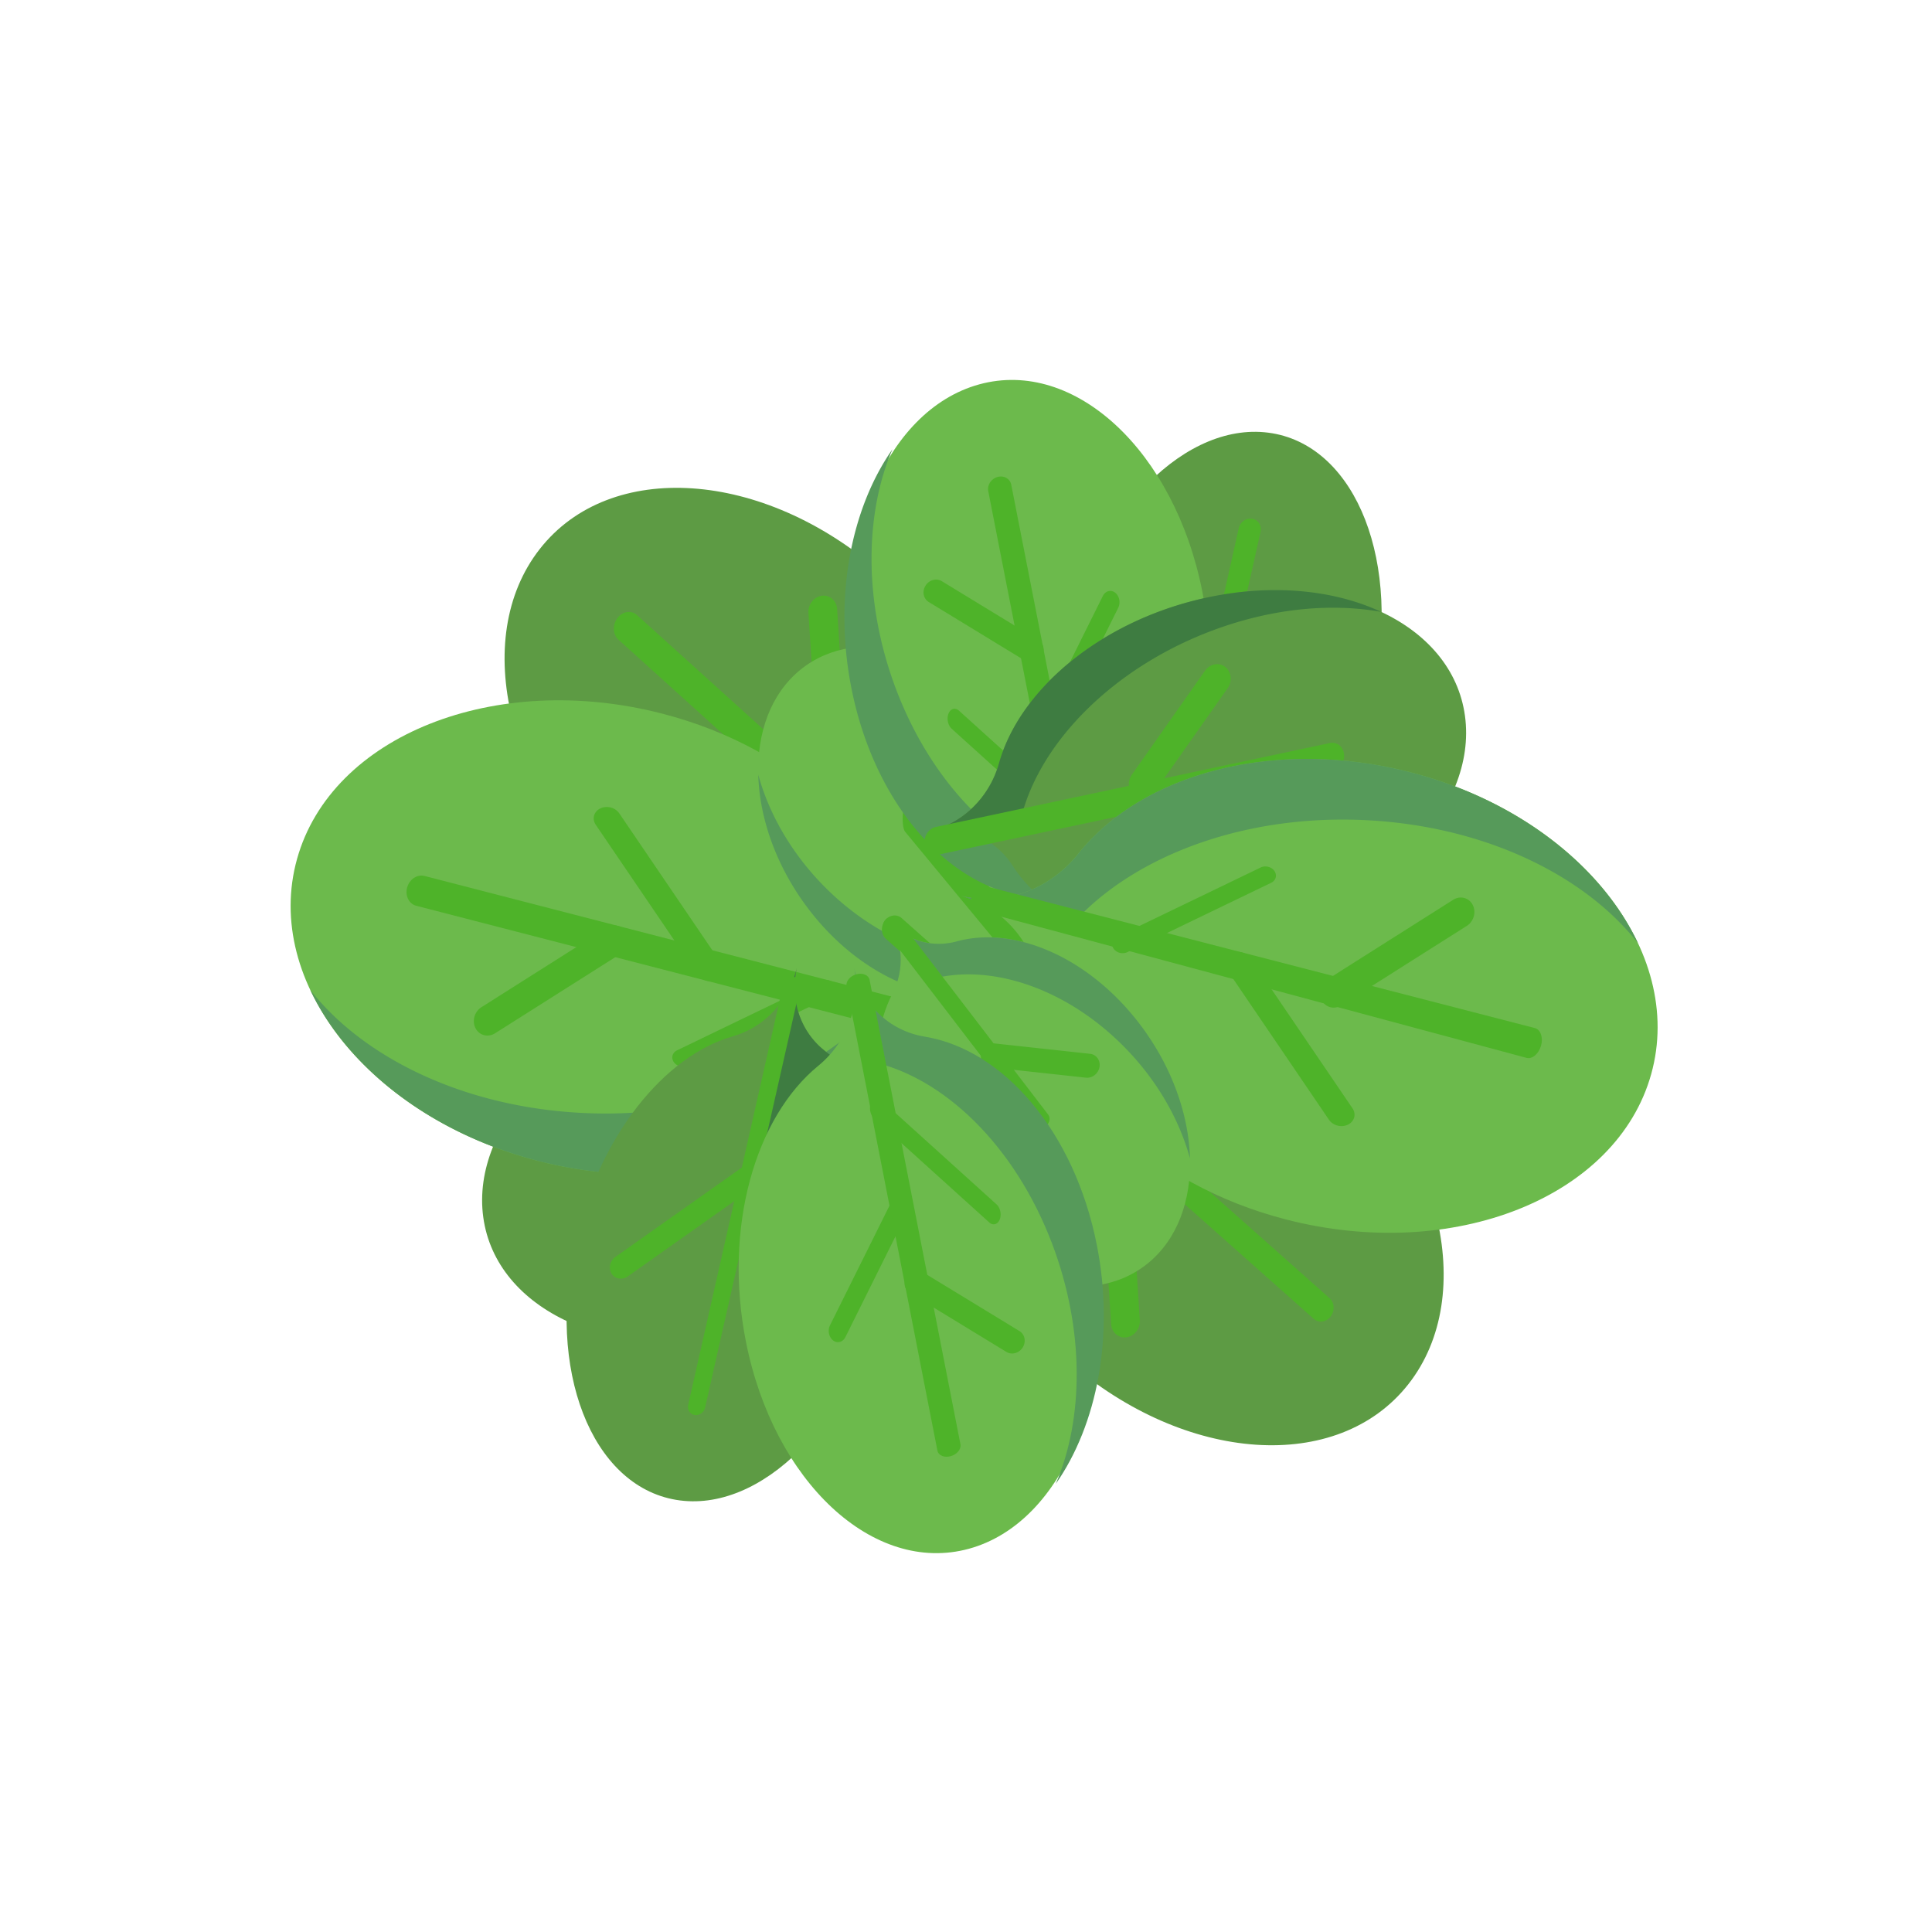
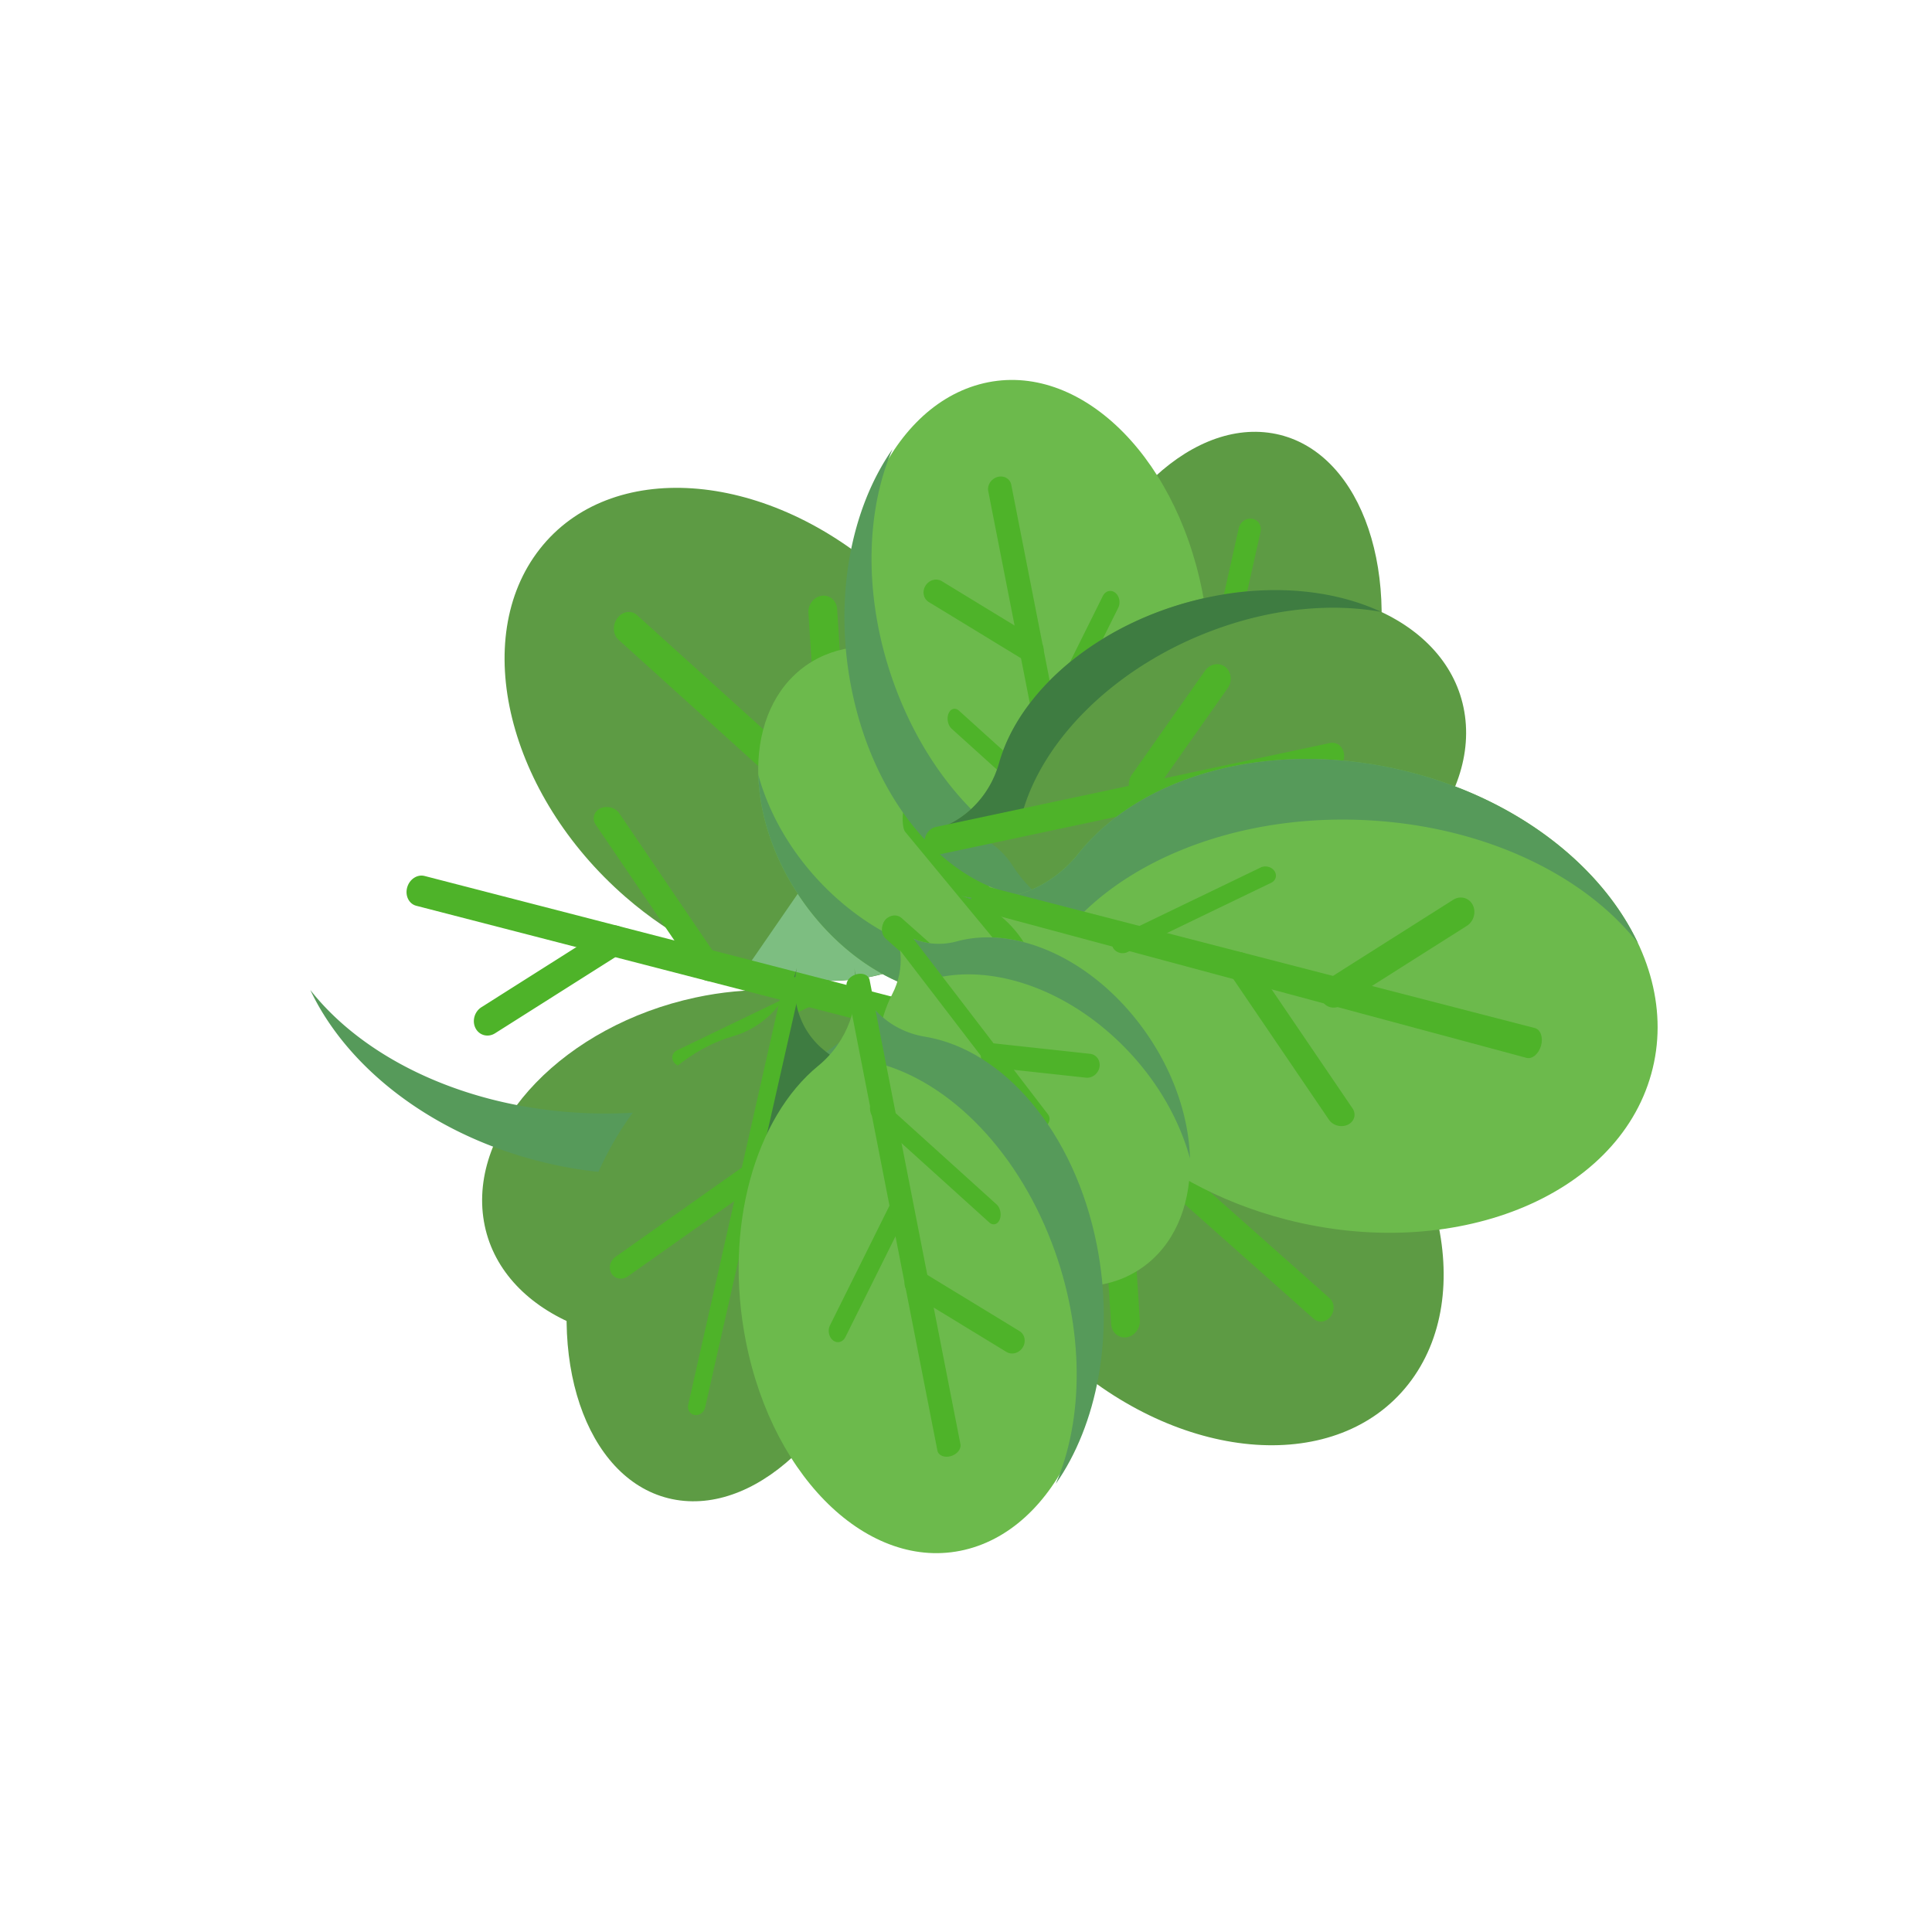
<svg xmlns="http://www.w3.org/2000/svg" width="200" height="200">
  <path d="M50.026 125.995c1.311 9.662 13.269 15.152 26.707 12.261 10.868-2.337 19.376-9.44 21.54-17.181.996-3.565 3.847-6.285 7.253-7.017-3.406.732-6.812-.643-8.693-3.588-4.083-6.399-13.983-9.541-24.85-7.204-13.439 2.89-23.27 13.067-21.957 22.73zm0 0" fill="#5d9b44" />
  <path d="M96.23 115.43c-.088.025-.173.025-.261.047-2.008 8.055-10.03 16.029-20.843 19.74-5.82 1.998-11.535 2.426-16.417 1.558 4.847 2.261 11.253 2.938 18.024 1.481 10.868-2.337 19.376-9.44 21.54-17.181.997-3.565 3.847-6.285 7.253-7.018a8.343 8.343 0 01-3.263.048c-2.015.406-4.038.774-6.032 1.325zm0 0" fill="#3e7c41" />
  <path d="M55.883 56.826c-7.287 9.29-3.321 25.414 8.857 36.015 9.85 8.573 22.053 10.91 30.217 6.577 3.758-1.995 8.137-1.496 11.224 1.191-3.087-2.687-4.378-7.122-3.226-11.386 2.5-9.261-1.976-21.447-11.825-30.02-12.18-10.601-27.96-11.665-35.247-2.377zm0 0" fill="#5d9b44" />
  <path d="M77.348 100.116c5.317 1.726 10.58 1.878 15.007.393.164-.054.326-.11.488-.17a16.863 16.863 0 002.114-.921c.008-.004.79-.37 1.177-.518a12.24 12.24 0 011.105-.345c3.155-.822 6.464-.103 8.942 2.054a10.035 10.035 0 01-1.114-1.157L87.839 84.894l-10.49 15.222zm0 0" fill="#7dbe81" />
  <path d="M87.897 83.857c-.174.624-.688 1.12-1.324 1.206-.82.11-1.532-.504-1.588-1.373l-1.297-20.243c-.056-.868.563-1.663 1.384-1.774.82-.112 1.531.503 1.588 1.372l1.297 20.243c.013.196-.01.389-.06.57zm0 0" fill="#4eb329" />
  <path d="M117.691 111.71c-.06.215-.16.422-.3.609-.53.704-1.434.843-2.023.31L64.02 66.217c-.588-.53-.637-1.532-.107-2.237.53-.703 1.434-.842 2.023-.31l51.349 46.412c.431.391.571 1.036.406 1.629zm0 0" fill="#4eb329" />
  <path d="M116.872 111.546c-.185.664-.711 1.206-1.383 1.345l-50.997 10.39c-.913.186-1.748-.448-1.865-1.417-.117-.975.53-1.904 1.441-2.091l50.998-10.39c.913-.187 1.748.447 1.864 1.416.03.257.008.51-.058.747zm0 0" fill="#4eb329" />
  <path d="M84.766 119.384a1.72 1.72 0 01-.255.535l-7.572 10.757c-.506.721-1.442.9-2.09.4-.647-.496-.764-1.481-.253-2.207l7.573-10.756c.506-.72 1.442-.9 2.09-.4.497.381.68 1.053.507 1.67zm0 0" fill="#4eb329" />
-   <path d="M102.275 107.395c-4.39-1.133-7.665-4.882-8.318-9.668-1.417-10.393-11.388-20.233-25.394-23.85-17.319-4.472-34.25 2.264-37.814 15.047-3.565 12.782 7.585 26.77 24.904 31.242 14.006 3.618 27.757-.096 34.391-8.408 3.055-3.829 7.842-5.496 12.23-4.363zm0 0" fill="#6cba4c" />
  <path d="M90.836 104.277c-6.499 7.41-18.688 11.899-32.011 10.84-11.634-.924-21.396-5.879-26.702-12.633 3.742 7.928 12.355 14.797 23.53 17.682 14.006 3.618 27.757-.096 34.391-8.408 3.055-3.829 7.842-5.496 12.23-4.363a10.9 10.9 0 01-1.665-.594l-9.773-2.524zm0 0" fill="#569a5a" />
  <path d="M86.53 102.598a.849.849 0 01-.465.532l-14.892 7.182c-.487.235-1.124.07-1.423-.367-.3-.438-.148-.983.34-1.217l14.892-7.182c.487-.235 1.124-.07 1.423.367.15.22.187.465.125.685zm-11.69-1.915a1.18 1.18 0 01-.643.74c-.673.327-1.552.1-1.965-.507L61.672 85.38c-.413-.608-.202-1.363.47-1.69.674-.327 1.552-.1 1.965.507l10.561 15.537c.207.303.257.644.172.95zm-9.881-2.925c-.11.395-.36.754-.722.984l-12.99 8.224c-.726.458-1.628.225-2.016-.52-.389-.747-.117-1.724.608-2.182l12.99-8.225c.726-.46 1.628-.226 2.017.52.194.374.223.805.113 1.2zm0 0" fill="#4eb329" />
  <path d="M117.452 111.315c-.238.853-1.044 1.385-1.8 1.19L43.09 93.765c-.757-.195-1.177-1.043-.94-1.897.239-.852 1.044-1.384 1.8-1.188l72.561 18.739c.757.195 1.177 1.043.94 1.896zm0 0" fill="#4eb329" />
  <path d="M82.837 69.348c-6.099 4.984-5.739 16.034.803 24.681 5.29 6.994 13.004 10.274 18.987 8.638 2.754-.755 5.569.203 7.227 2.395-1.658-2.192-1.888-5.261-.535-7.866 2.943-5.657 1.695-14.221-3.596-21.214-6.54-8.647-16.788-11.618-22.886-6.634zm0 0" fill="#6cba4c" />
  <path d="M105.755 98.816c-.047-.054-.077-.117-.121-.172-6.142 1.88-14.28-.68-20.483-7.061-3.338-3.435-5.578-7.445-6.655-11.386.122 4.495 1.849 9.471 5.145 13.83 5.29 6.992 13.003 10.272 18.986 8.636 2.755-.753 5.57.203 7.228 2.395a6.883 6.883 0 01-1.145-2.372c-.962-1.308-1.902-2.638-2.955-3.87zm0 0" fill="#569a5a" />
  <path d="M131.694 44.85c-8.78-1.476-18.35 8.144-21.378 21.484-2.449 10.788.131 20.706 5.85 24.887 2.634 1.924 3.789 5.341 3.022 8.723.767-3.382 3.332-6.174 6.613-7.105 7.127-2.021 13.855-10.376 16.305-21.165 3.027-13.34-1.635-25.35-10.412-26.825zm0 0" fill="#5d9b44" />
  <path d="M109.687 78.609c.643 4.615 2.335 8.537 4.851 11.164a12.355 12.355 0 001.627 1.452c.005.005.52.425.752.648a8.5 8.5 0 01.61.666c1.634 1.97 2.275 4.696 1.659 7.41.1-.445.243-.876.404-1.298l3.987-18.689-13.89-1.353zm0 0" fill="#3e7c41" />
  <path d="M124.302 79.566c-.483.132-.994-.039-1.27-.469-.354-.555-.18-1.332.39-1.735l13.27-9.378c.57-.402 1.32-.28 1.675.276s.18 1.332-.388 1.735l-13.272 9.378c-.128.09-.267.155-.405.193zm0 0" fill="#4eb329" />
  <path d="M116.947 112.445a1.131 1.131 0 01-.488.026c-.623-.103-1.01-.71-.866-1.357l12.64-56.43c.145-.646.767-1.087 1.391-.985.624.105 1.011.711.867 1.358l-12.64 56.431a1.29 1.29 0 01-.904.957zm0 0" fill="#4eb329" />
  <path d="M115.356 111.17c-.455.125-.935.01-1.21-.328L93.702 86.107c-.374-.462-.368-2.627.185-3.032.558-.407 1.327-.437 1.702.023l20.563 26.276c.374.462.228 1.164-.327 1.57a1.448 1.448 0 01-.47.227zm0 0" fill="#4eb329" />
  <path d="M99.166 92.06c-.145.04-.296.054-.45.036l.424-2.47c.661.072 1.101.684.985 1.366a1.35 1.35 0 01-.96 1.067z" fill="#4eb329" />
  <path d="M113.257 99.907c-.728-3.689.694-7.65 3.714-10.122 6.557-5.365 9.823-16.77 7.495-28.542-2.877-14.557-13.215-24.163-23.09-21.455-9.875 2.707-15.548 16.704-12.672 31.26 2.327 11.773 9.533 20.307 17.427 21.71 3.635.646 6.398 3.46 7.126 7.15zm0 0" fill="#6cba4c" />
  <path d="M111.472 90.215c-7.452-1.62-14.826-8.639-18.699-18.833-3.383-8.902-3.288-18.138-.387-24.876-4.268 6.09-6.102 15.296-4.256 24.69 2.315 11.776 9.685 20.265 17.818 21.603 3.744.615 6.573 3.412 7.299 7.102a9.629 9.629 0 01-.16-1.47l-1.615-8.216zm0 0" fill="#569a5a" />
  <path d="M111.05 86.39c-.196.053-.415-.002-.61-.177L98.518 75.438c-.39-.352-.536-1.055-.326-1.572.209-.516.695-.65 1.084-.297l11.922 10.773c.39.353.536 1.056.326 1.573-.104.258-.278.42-.474.475zm-2.615-9.388a.795.795 0 01-.703-.15c-.441-.337-.584-1.04-.32-1.572l6.752-13.58c.264-.53.834-.687 1.274-.35.44.338.584 1.04.32 1.571l-6.752 13.581c-.132.265-.34.437-.571.5zm-1.375-8.464a1.148 1.148 0 01-.912-.12L96.145 62.32c-.558-.34-.707-1.098-.335-1.694.374-.596 1.128-.803 1.686-.463l10.002 6.1c.559.34.709 1.098.335 1.694a1.334 1.334 0 01-.773.581zm0 0" fill="#4eb329" />
  <path d="M115.58 112.156c-.658.18-1.292-.184-1.415-.815l-11.863-60.503c-.123-.631.31-1.288.969-1.469.659-.18 1.292.184 1.415.816l11.863 60.502c.123.631-.31 1.288-.968 1.469zm0 0" fill="#4eb329" />
  <path d="M151.655 74.118c-1.311-9.662-13.269-15.152-26.708-12.261-10.867 2.337-19.375 9.44-21.54 17.181-.996 3.565-3.846 6.285-7.252 7.018 3.406-.733 6.812.642 8.692 3.587 4.084 6.399 13.984 9.541 24.851 7.204 13.438-2.89 23.27-13.067 21.957-22.73zm0 0" fill="#5d9b44" />
  <path d="M105.45 84.683c.089-.025.174-.025.262-.047 2.008-8.054 10.029-16.028 20.843-19.74 5.82-1.998 11.535-2.426 16.417-1.558-4.847-2.261-11.253-2.938-18.025-1.481-10.867 2.337-19.375 9.44-21.54 17.181-.996 3.565-3.846 6.285-7.252 7.018a8.343 8.343 0 013.263-.047c2.015-.407 4.038-.775 6.032-1.326zm0 0" fill="#3e7c41" />
  <path d="M145.798 143.286c7.287-9.289 3.32-25.413-8.858-36.014-9.849-8.573-22.053-10.91-30.216-6.577-3.758 1.995-8.137 1.496-11.224-1.191 3.087 2.687 4.377 7.122 3.226 11.386-2.501 9.261 1.976 21.447 11.825 30.02 12.18 10.601 27.96 11.665 35.247 2.376zm0 0" fill="#5d9b44" />
  <path d="M124.333 99.997c-5.317-1.726-10.58-1.878-15.007-.393-.164.054-.326.11-.488.17-.727.266-1.439.562-2.114.921-.009.004-.79.37-1.177.518a12.24 12.24 0 01-1.105.345c-3.155.822-6.464.103-8.942-2.054.407.353.772.746 1.114 1.157l17.228 14.558 10.49-15.222zm0 0" fill="#7dbe81" />
  <path d="M113.784 116.256c.174-.624.688-1.12 1.324-1.206.82-.11 1.531.504 1.588 1.373l1.297 20.243c.056.868-.564 1.663-1.384 1.774-.82.112-1.531-.503-1.588-1.372l-1.297-20.243c-.013-.196.01-.389.06-.569zm0 0" fill="#4eb329" />
  <path d="M91.353 95.81c.051-.181.135-.355.255-.511.45-.592 1.227-.706 1.735-.255l44.3 39.352c.507.45.553 1.295.102 1.887-.452.59-1.227.704-1.736.253l-44.3-39.351c-.372-.332-.495-.876-.356-1.375zm4.413-9.103c.151-.541.575-.985 1.111-1.101l40.776-8.684c.73-.156 1.393.357 1.482 1.146.09.793-.432 1.552-1.16 1.709L97.198 88.46c-.73.156-1.394-.357-1.482-1.145a1.605 1.605 0 01.05-.61zm0 0" fill="#4eb329" />
  <path d="M116.915 80.73a1.72 1.72 0 01.254-.536l7.573-10.758c.506-.72 1.442-.899 2.09-.4.646.497.764 1.482.252 2.208L119.512 82c-.506.72-1.442.899-2.09.4-.497-.381-.68-1.053-.507-1.67zm0 0" fill="#4eb329" />
  <path d="M99.406 92.718c4.389 1.133 7.665 4.882 8.318 9.668 1.417 10.393 11.388 20.233 25.394 23.85 17.319 4.473 34.249-2.264 37.814-15.046 3.565-12.782-7.585-26.77-24.904-31.243-14.006-3.618-27.757.096-34.391 8.409-3.055 3.828-7.842 5.495-12.23 4.362zm0 0" fill="#6cba4c" />
  <path d="M110.845 95.836c6.498-7.41 18.688-11.898 32.01-10.84 11.635.925 21.397 5.88 26.703 12.634-3.742-7.929-12.355-14.798-23.53-17.683-14.006-3.618-27.757.096-34.391 8.409-3.055 3.828-7.842 5.495-12.23 4.362a10.9 10.9 0 011.665.594l9.773 2.524zm0 0" fill="#569a5a" />
  <path d="M115.15 97.515a.849.849 0 01.466-.532l14.892-7.182c.487-.235 1.124-.07 1.423.367.3.438.148.983-.34 1.217L116.7 98.567c-.487.235-1.124.07-1.423-.367a.815.815 0 01-.125-.685zm11.691 1.915a1.18 1.18 0 01.643-.74c.672-.327 1.552-.1 1.965.507l10.56 15.536c.413.608.202 1.363-.47 1.69-.674.327-1.552.1-1.965-.507l-10.561-15.537a1.132 1.132 0 01-.172-.95zm9.881 2.925c.11-.395.36-.754.722-.984l12.99-8.224c.726-.458 1.627-.225 2.016.52.389.747.116 1.724-.608 2.182l-12.991 8.225c-.725.46-1.627.226-2.016-.52a1.643 1.643 0 01-.113-1.2zm0 0" fill="#4eb329" />
  <path d="M100.54 93.01c.238-.853.91-1.419 1.503-1.266l56.844 14.68c.592.153.88.968.642 1.82-.238.853-.91 1.419-1.503 1.266l-55.887-15.02c-.592-.154-1.837-.627-1.6-1.48zm.899.149" fill="#4eb329" />
  <path d="M118.844 130.765c6.099-4.984 5.74-16.034-.803-24.682-5.29-6.993-13.003-10.273-18.987-8.637-2.754.755-5.569-.203-7.227-2.395 1.658 2.192 1.888 5.261.535 7.866-2.942 5.657-1.695 14.22 3.596 21.214 6.541 8.647 16.788 11.618 22.886 6.634zm0 0" fill="#6cba4c" />
  <path d="M95.926 101.297c.047.054.077.116.121.172 6.142-1.88 14.28.68 20.483 7.061 3.338 3.435 5.578 7.445 6.655 11.386-.122-4.495-1.849-9.472-5.145-13.83-5.29-6.993-13.004-10.272-18.986-8.636-2.755.753-5.57-.203-7.228-2.396a6.883 6.883 0 011.145 2.373c.962 1.308 1.902 2.637 2.955 3.87zm0 0" fill="#569a5a" />
  <path d="M69.987 155.264c8.78 1.474 18.35-8.145 21.378-21.485 2.449-10.788-.131-20.706-5.85-24.887-2.634-1.924-3.789-5.342-3.022-8.723-.767 3.381-3.332 6.174-6.613 7.105-7.127 2.021-13.855 10.376-16.305 21.164-3.027 13.34 1.635 25.35 10.412 26.826zm0 0" fill="#5d9b44" />
  <path d="M91.994 121.504c-.643-4.615-2.335-8.537-4.851-11.164a18.13 18.13 0 00-.281-.287 12.21 12.21 0 00-1.346-1.165c-.005-.005-.52-.425-.753-.648a8.78 8.78 0 01-.61-.666c-1.633-1.97-2.274-4.696-1.658-7.41a9.595 9.595 0 01-.404 1.298l-3.987 18.689 13.89 1.353zm0 0" fill="#3e7c41" />
  <path d="M77.38 120.547c.482-.132.993.039 1.268.469.355.555.182 1.332-.388 1.735l-13.271 9.378c-.57.402-1.32.279-1.674-.276-.356-.556-.182-1.333.388-1.735l13.271-9.378c.128-.09.267-.155.406-.193zm0 0" fill="#4eb329" />
  <path d="M81.787 101.143a.887.887 0 01.378-.021c.483.079.784.547.67 1.046l-9.844 43.55c-.113.498-.596.838-1.08.76-.483-.08-.783-.547-.67-1.047l9.844-43.549a1 1 0 01.702-.739zm10.355-6.23c.33-.09.682.004.886.27l15.464 20.182c.276.362.176.902-.225 1.21-.403.307-.95.26-1.227-.1L91.577 96.291c-.277-.361-.177-.903.224-1.21a.994.994 0 01.34-.169zm0 0" fill="#4eb329" />
  <path d="M102.516 108.053c.144-.04.295-.054.45-.036l9.87 1.073c.66.07 1.1.683.984 1.366-.116.68-.744 1.176-1.41 1.103l-9.87-1.073c-.66-.07-1.1-.683-.984-1.365a1.35 1.35 0 01.96-1.068zm0 0" fill="#4eb329" />
  <path d="M88.424 100.206c.728 3.69-.694 7.65-3.714 10.122-6.558 5.365-9.823 16.77-7.496 28.542 2.877 14.557 13.216 24.163 23.092 21.456 9.874-2.708 15.547-16.704 12.67-31.262-2.326-11.772-9.532-20.306-17.426-21.708-3.635-.646-6.398-3.46-7.126-7.15zm0 0" fill="#6cba4c" />
  <path d="M90.21 109.898c7.451 1.62 14.825 8.639 18.698 18.833 3.382 8.903 3.288 18.138.387 24.876 4.267-6.09 6.102-15.296 4.256-24.69-2.315-11.776-9.685-20.265-17.818-21.603-3.745-.615-6.573-3.412-7.299-7.102.096.486.14.978.16 1.47l1.615 8.216zm0 0" fill="#569a5a" />
  <path d="M90.631 113.723c.196-.053.416.002.61.177l11.922 10.775c.39.352.536 1.055.326 1.572-.209.516-.695.65-1.084.297L90.483 115.77c-.39-.353-.536-1.056-.326-1.573.104-.259.278-.42.474-.475zm2.615 9.387a.795.795 0 01.703.151c.441.337.584 1.04.32 1.571l-6.752 13.58c-.263.531-.834.688-1.274.35-.44-.337-.584-1.04-.32-1.57l6.752-13.581c.132-.266.34-.437.571-.5zm1.375 8.465c.305-.084.634-.051.912.12l10.003 6.098c.558.34.708 1.098.335 1.694-.374.596-1.128.803-1.686.463l-10.002-6.1c-.559-.34-.709-1.098-.335-1.694.187-.297.468-.498.773-.581zm0 0" fill="#4eb329" />
  <path d="M88.65 100.859c.66-.181 1.272.079 1.37.58l9.405 48.07c.098.502-.356 1.055-1.015 1.235-.659.18-1.271-.08-1.37-.58l-9.404-48.071c-.098-.502.355-1.054 1.014-1.234zm0 0" fill="#4eb329" />
</svg>